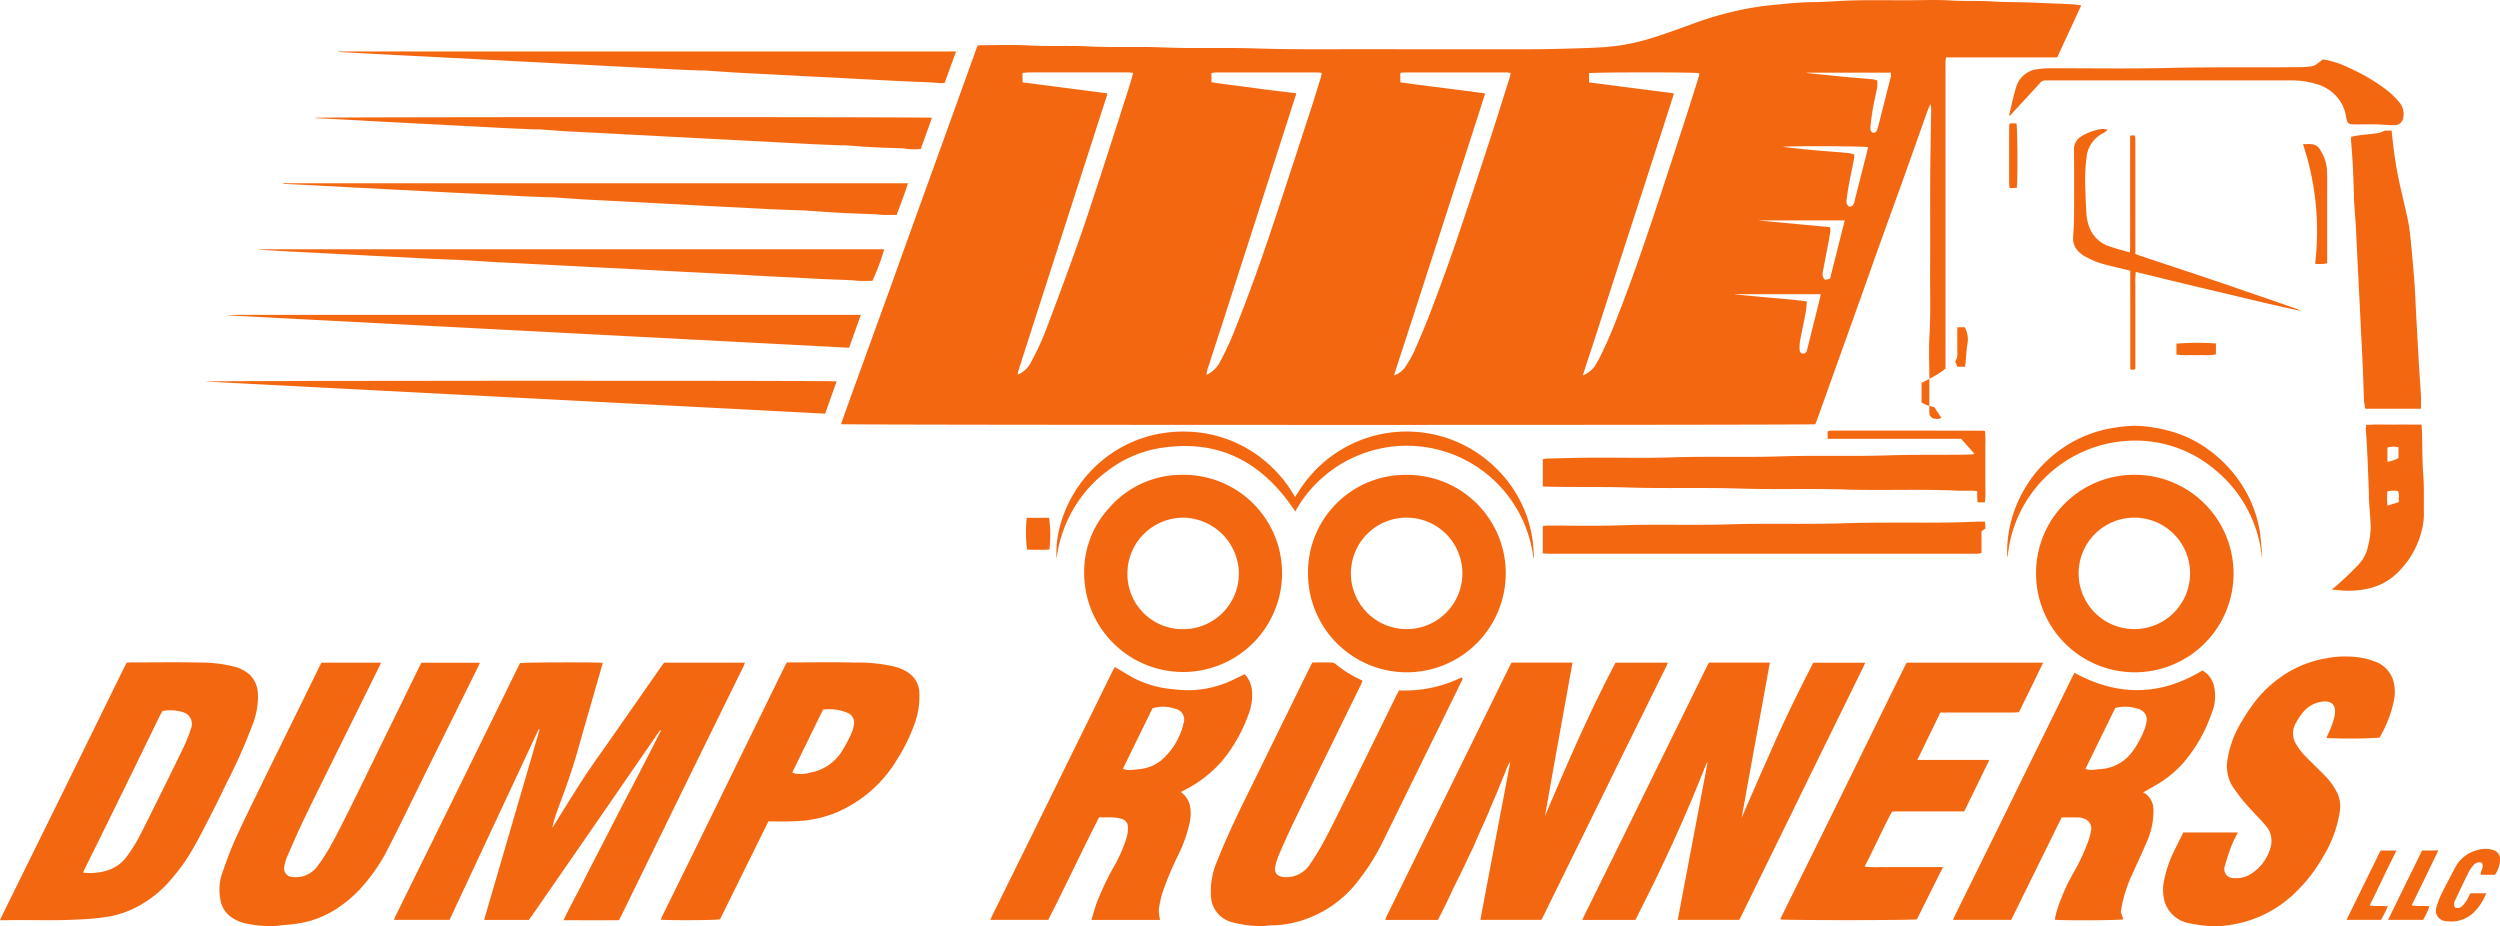
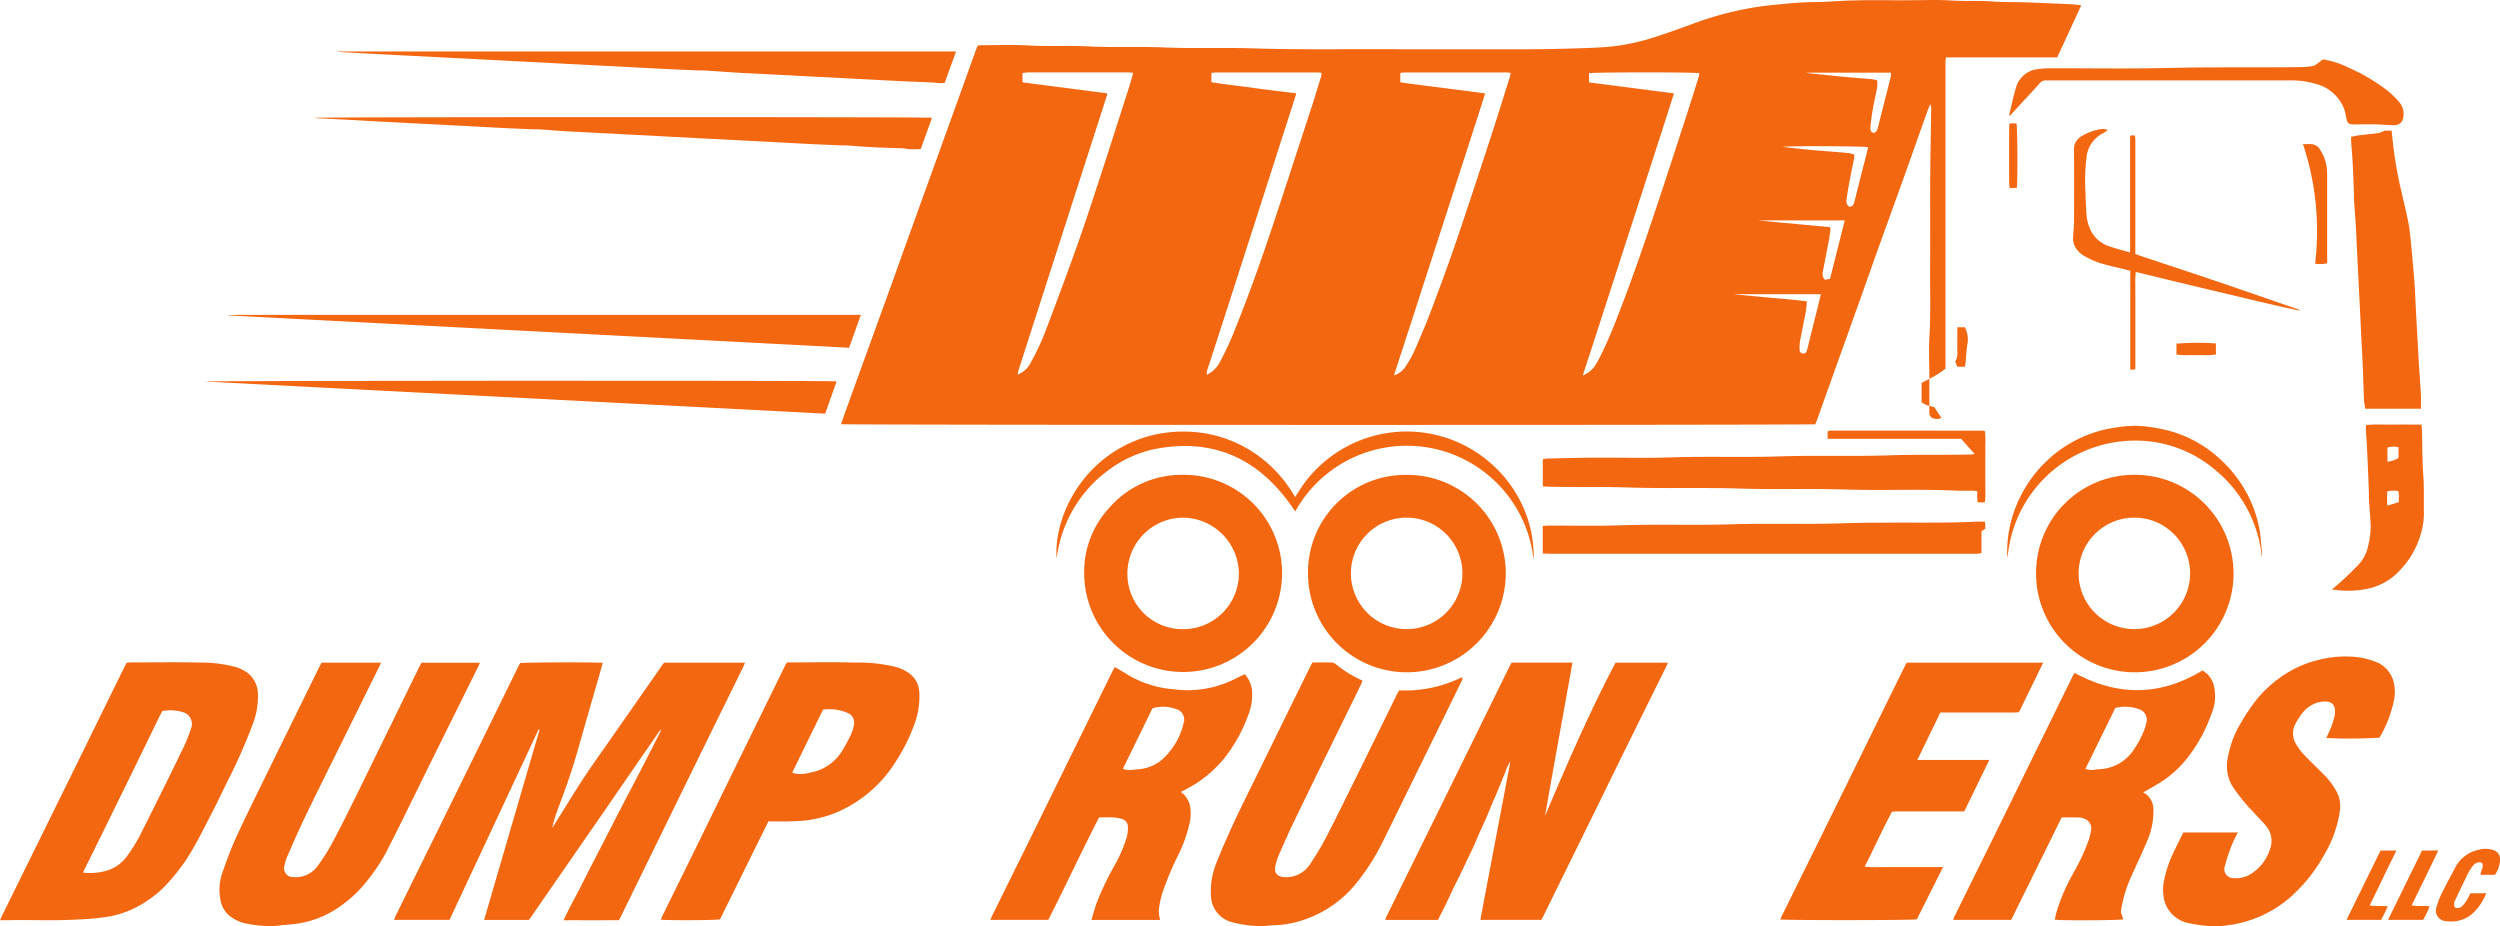
<svg xmlns="http://www.w3.org/2000/svg" id="Group_197" data-name="Group 197" width="312.22" height="115.678" viewBox="0 0 312.22 115.678">
  <defs>
    <clipPath id="clip-path">
      <rect id="Rectangle_61" data-name="Rectangle 61" width="312.22" height="115.678" fill="none" />
    </clipPath>
  </defs>
  <g id="Group_196" data-name="Group 196" clip-path="url(#clip-path)">
    <path id="Path_163" data-name="Path 163" d="M276.917,47.314c0-1.787-.092-3.58.012-5.361.167-2.846.063-5.689.082-8.533.033-4.8-.032-9.6.048-14.4q.045-2.706.083-5.415a1.261,1.261,0,0,0-.121-.6c-.141.36-.293.715-.422,1.079-.948,2.659-1.884,5.323-2.836,7.981-1.092,3.048-2.2,6.091-3.293,9.139-.715,1.992-1.414,3.99-2.125,5.983q-1.8,5.043-3.61,10.084-.944,2.638-1.888,5.277c-.055.154-.126.3-.182.437-.615.115-121.161.105-121.673-.009.193-.548.381-1.094.577-1.638q1.311-3.632,2.627-7.261,1.507-4.157,3.016-8.311c.628-1.737,1.242-3.479,1.868-5.217q1.615-4.482,3.235-8.961,1.933-5.359,3.865-10.719.866-2.4,1.726-4.806c.042-.115.1-.224.173-.38.2-.013.4-.039.6-.039,1.913,0,3.831-.074,5.738.033,2.514.141,5.03-.007,7.539.121,3.1.158,6.193-.006,9.283.124,3.8.161,7.607,0,11.406.123,5.466.179,10.931.077,16.4.1s10.939.007,16.408.005c1.206,0,2.412.005,3.617-.017,1.6-.028,3.2-.074,4.792-.126.828-.027,1.657-.063,2.484-.125a25.177,25.177,0,0,0,4.9-.839c2.285-.637,4.495-1.485,6.722-2.287a41.136,41.136,0,0,1,7.78-1.943c.86-.13,1.73-.194,2.6-.284,1.341-.141,2.683-.25,4.034-.264.953-.01,1.906-.058,2.858-.118,3.2-.2,6.4-.093,9.6-.119,1.58-.013,3.165-.067,4.74.031,1.765.11,3.533.007,5.291.127,1.309.089,2.614.066,3.92.105,1.078.034,2.156.08,3.234.125.932.038,1.864.075,2.8.127.328.018.655.075,1.063.124l-3.007,6.5H279c-.028.212-.058.369-.067.529-.01.187,0,.374,0,.562V46.04a11.8,11.8,0,0,1-2.02,1.27ZM210.06,46.88a2.681,2.681,0,0,0,1.336-.954,14.41,14.41,0,0,0,1.181-2.043c.784-1.786,1.543-3.585,2.232-5.408,1.063-2.816,2.1-5.642,3.072-8.491,1.454-4.266,2.852-8.55,4.253-12.834.819-2.505,1.6-5.025,2.39-7.54a4.467,4.467,0,0,0,.094-.507c-.217-.024-.378-.057-.539-.057q-6.332,0-12.665,0a5,5,0,0,0-.57.066v1.164c1.774.268,3.538.469,5.3.7s3.516.437,5.293.7c-.386,1.214-.746,2.36-1.115,3.5q-1.368,4.237-2.741,8.473l-2.626,8.118q-1.37,4.236-2.742,8.473-.942,2.9-1.893,5.8c-.082.252-.156.506-.256.831m34.962-35.219c-.4,1.258-.77,2.424-1.145,3.588q-1.328,4.119-2.659,8.237-1.351,4.177-2.706,8.354-1.332,4.118-2.662,8.236-1.018,3.14-2.046,6.278c-.05.152-.095.3-.169.547a3.455,3.455,0,0,0,1.541-1.234c.193-.343.4-.679.581-1.03a56.736,56.736,0,0,0,2.272-5.257C239.593,35.4,241,31.357,242.359,27.3c1.4-4.169,2.753-8.357,4.116-12.54.565-1.736,1.108-3.48,1.656-5.222a1.979,1.979,0,0,0,.043-.4c-.6-.134-13.224-.126-13.76.006v1.147l10.608,1.37m-81.357-1.377,10.568,1.371a1.275,1.275,0,0,1-.019.232q-1.647,5.126-3.3,10.25-1.067,3.318-2.132,6.636-1.782,5.54-3.566,11.08-1.049,3.258-2.092,6.518a2.707,2.707,0,0,0-.061.413,3.1,3.1,0,0,0,1.641-1.529,31.235,31.235,0,0,0,2-4.353c1.324-3.491,2.625-6.992,3.876-10.51.964-2.714,1.852-5.454,2.746-8.192,1.25-3.827,2.475-7.66,3.7-11.493.163-.507.291-1.024.457-1.617-.3-.019-.521-.044-.74-.045-1.164,0-2.328,0-3.492,0q-4.4,0-8.793,0c-.258,0-.515.044-.8.07Zm34.144,1.362a.846.846,0,0,1,.009.159q-1.655,5.157-3.313,10.314-1.066,3.319-2.133,6.639-1.745,5.424-3.492,10.846c-.65,2.015-1.313,4.026-1.955,6.043a3.772,3.772,0,0,0-.276,1.164,3.53,3.53,0,0,0,1.64-1.551,37.479,37.479,0,0,0,2-4.353c1.692-4.2,3.2-8.465,4.631-12.758,1.621-4.866,3.2-9.745,4.794-14.621.425-1.3.82-2.613,1.224-3.923a4.428,4.428,0,0,0,.089-.5c-.22-.024-.381-.056-.542-.056q-6.331,0-12.663,0a4.963,4.963,0,0,0-.568.068v1.152c1.756.288,3.5.46,5.238.708,1.762.252,3.531.448,5.313.67m69.1,14.175c.431-.02.564-.279.653-.638.484-1.952.987-3.9,1.482-5.849.08-.317.152-.637.227-.954-.492-.128-9.573-.179-10.676-.043q1.779.222,3.564.389c1.113.1,2.228.181,3.343.273.474.039.949.074,1.421.133a4.678,4.678,0,0,1,.632.176c-.021.22-.022.4-.057.577-.2,1.037-.422,2.07-.615,3.108q-.187,1.007-.312,2.024a.8.8,0,0,0,.338.8m3.5-15.764a5.075,5.075,0,0,1-.007.858c-.165.9-.383,1.782-.539,2.679-.131.752-.23,1.512-.3,2.273-.039.453.107.665.344.714.253.051.455-.145.574-.609q.818-3.191,1.62-6.386a2.774,2.774,0,0,0,.027-.507H261.488c.551.107,1.105.148,1.66.2,1.11.111,2.219.238,3.331.341s2.227.18,3.34.279a3.882,3.882,0,0,1,.593.156m-4.061,17.47H255.615v.016l8.882.827a1.006,1.006,0,0,1,.071.29c-.058.451-.114.9-.2,1.349-.247,1.322-.51,2.641-.76,3.962a1.03,1.03,0,0,0,.282.98l.62-.127c.611-2.425,1.211-4.809,1.839-7.3m-13.738,9.222v.024c1.482.139,2.963.285,4.444.415,1.5.133,3,.25,4.548.455a10.866,10.866,0,0,1-.091,1.168c-.236,1.263-.511,2.519-.744,3.781a5.11,5.11,0,0,0-.054,1.114.453.453,0,0,0,.423.464.429.429,0,0,0,.465-.333,3.716,3.716,0,0,0,.1-.36q.745-2.988,1.488-5.976c.059-.236.107-.475.17-.753Z" transform="translate(-35.962 0)" fill="#f36711" />
    <path id="Path_164" data-name="Path 164" d="M99.333,119.493c-.107.137-.221.27-.32.413q-2.829,4.1-5.656,8.206-2.334,3.384-4.674,6.763-2.745,3.969-5.493,7.937c-.094.136-.2.261-.31.4H77.308q3.479-11.925,6.932-23.767l-.118-.044q-5.56,11.89-11.13,23.8h-6.93c.066-.172.11-.322.178-.46q2.341-4.75,4.685-9.5,1.887-3.828,3.771-7.658,1.692-3.438,3.381-6.878,1.7-3.468,3.4-6.936c.109-.221.23-.437.331-.629.513-.107,9.479-.135,10.32-.033-.167.6-.329,1.186-.5,1.774-.857,2.992-1.73,5.979-2.571,8.976-.708,2.521-1.577,4.985-2.507,7.431a19.2,19.2,0,0,0-.726,2.379,1.651,1.651,0,0,0,.139-.168c1.28-2.04,2.531-4.1,3.847-6.114,1-1.529,2.075-3.006,3.12-4.5q1.388-1.993,2.78-3.984,1.924-2.758,3.847-5.516c.07-.1.153-.194.238-.3h10.09c-.074.189-.122.34-.191.48q-1.936,3.943-3.877,7.883-1.484,3.02-2.963,6.041-1.315,2.686-2.627,5.374-1.493,3.049-2.987,6.1-1.383,2.826-2.766,5.653c-.091.186-.19.368-.323.624-2.256.019-4.533.005-6.92.009.778-1.678,1.645-3.2,2.433-4.769.8-1.6,1.626-3.181,2.442-4.769q1.21-2.355,2.423-4.71c.822-1.585,1.658-3.163,2.477-4.75.806-1.561,1.6-3.131,2.4-4.7l-.077-.052" transform="translate(-16.85 -28.322)" fill="#f36711" />
-     <path id="Path_165" data-name="Path 165" d="M281.087,111.081h7.61c-.568,3.249-1.181,6.456-1.766,9.667s-1.16,6.4-1.757,9.7c1.453-3.318,2.844-6.557,4.288-9.771,1.454-3.238,3.024-6.42,4.657-9.581H300.6c-.075.18-.123.314-.185.442q-1.854,3.776-3.711,7.549-1.58,3.216-3.156,6.433c-.822,1.678-1.637,3.361-2.459,5.04q-1.574,3.218-3.156,6.433-1.385,2.826-2.765,5.653c-.091.186-.194.364-.3.569h-7.677c1.246-6.57,2.483-13.1,3.721-19.625l-.082-.029c-.67,1.646-1.322,3.3-2.015,4.936q-1.056,2.493-2.179,4.958t-2.306,4.905c-.787,1.623-1.611,3.23-2.425,4.857H265.28c.065-.159.109-.287.168-.407q2.471-5,4.943-10c1.075-2.18,2.139-4.365,3.211-6.546q1.883-3.83,3.77-7.659,1.692-3.438,3.381-6.878c.1-.2.209-.4.335-.647" transform="translate(-67.662 -28.332)" fill="#f36711" />
    <path id="Path_166" data-name="Path 166" d="M248.011,111.088h7.608c-1.143,6.412-2.326,12.773-3.43,19.156,2.742-6.469,5.517-12.916,8.811-19.149h6.536c-.07.164-.117.292-.177.413q-2.471,5-4.942,10c-1.075,2.179-2.139,4.364-3.21,6.544q-1.883,3.829-3.77,7.657-1.691,3.438-3.38,6.877c-.1.2-.209.4-.326.629h-7.616c1.232-6.568,2.488-13.109,3.744-19.771a4.686,4.686,0,0,0-.624,1.313c-.2.454-.379.921-.568,1.382-.181.442-.359.885-.545,1.325s-.383.875-.568,1.315-.355.886-.544,1.325c-.2.457-.408.909-.612,1.363-.2.436-.392.872-.583,1.309s-.369.881-.567,1.315-.417.86-.622,1.29c-.215.45-.422.9-.636,1.353q-.308.646-.626,1.289c-.211.429-.432.852-.64,1.283s-.4.866-.607,1.3c-.215.45-.434.9-.656,1.344-.212.425-.428.847-.645,1.275h-6.582c.063-.174.1-.322.17-.457q2.2-4.473,4.4-8.942,2.025-4.106,4.049-8.214,1.706-3.465,3.407-6.934,1.69-3.438,3.378-6.878c.11-.222.228-.44.367-.707" transform="translate(-59.234 -28.334)" fill="#f36711" />
    <path id="Path_167" data-name="Path 167" d="M0,143.237c.107-.238.161-.371.224-.5q2.272-4.61,4.546-9.219,1.955-3.967,3.909-7.935,1.692-3.437,3.379-6.877,1.7-3.467,3.405-6.934c.109-.222.229-.439.36-.689.214-.013.417-.036.621-.036,2.827,0,5.656-.046,8.481.016a16.943,16.943,0,0,1,4.19.478,4.775,4.775,0,0,1,2,.974,3.487,3.487,0,0,1,1.1,2.5,9.609,9.609,0,0,1-.732,3.951,67.663,67.663,0,0,1-3.134,7.051c-.559,1.114-1.067,2.253-1.644,3.357-1.126,2.151-2.163,4.354-3.5,6.388a25.554,25.554,0,0,1-1.9,2.455,13.743,13.743,0,0,1-2.969,2.628,12.536,12.536,0,0,1-4.5,1.9,30.34,30.34,0,0,1-4.078.407c-2.991.171-5.982.028-8.971.089-.226,0-.453,0-.781,0M10.374,137.3a7.515,7.515,0,0,0,2.57-.148,4.84,4.84,0,0,0,3.019-2.049,20.361,20.361,0,0,0,1.562-2.537q2.744-5.448,5.41-10.935a19.445,19.445,0,0,0,.913-2.309,1.522,1.522,0,0,0-.98-2.053,5.332,5.332,0,0,0-2.582-.152c-.123.224-.24.419-.34.621-.493,1.006-.98,2.014-1.471,3.021q-1.324,2.713-2.649,5.425-1.574,3.214-3.154,6.425c-.688,1.4-1.382,2.789-2.072,4.184-.072.145-.132.294-.226.507" transform="translate(0 -28.319)" fill="#f36711" />
    <path id="Path_168" data-name="Path 168" d="M49.545,111.094h7.427c-.087.191-.149.339-.22.481q-2.763,5.586-5.528,11.172c-1.288,2.607-2.589,5.209-3.846,7.831-.754,1.572-1.447,3.173-2.143,4.771a5.722,5.722,0,0,0-.345,1.193,1.078,1.078,0,0,0,.977,1.321A3.376,3.376,0,0,0,49.04,136.5a23.347,23.347,0,0,0,1.859-2.943c.837-1.53,1.608-3.1,2.385-4.659,1-2.008,1.978-4.027,2.964-6.042q1.384-2.826,2.767-5.653,1.341-2.743,2.68-5.486c.1-.2.214-.4.33-.616h7.291c-.069.16-.115.288-.175.41q-2.847,5.754-5.7,11.506c-1.279,2.589-2.545,5.184-3.826,7.772-.682,1.377-1.369,2.751-2.078,4.114a22.477,22.477,0,0,1-2.721,3.936,15.059,15.059,0,0,1-2.785,2.566,12.356,12.356,0,0,1-5.1,2.214c-.793.143-1.6.194-2.408.274a9.841,9.841,0,0,1-1.548.1,15.016,15.016,0,0,1-3.14-.384,5.1,5.1,0,0,1-1.672-.81,3.252,3.252,0,0,1-1.224-1.96,6.479,6.479,0,0,1,.273-3.677c.5-1.43,1.023-2.856,1.653-4.231,1.143-2.491,2.367-4.946,3.568-7.41,1.183-2.427,2.382-4.847,3.573-7.271q1.593-3.244,3.183-6.49c.109-.221.23-.437.352-.664" transform="translate(-9.383 -28.336)" fill="#f36711" />
    <path id="Path_169" data-name="Path 169" d="M187.234,143.409h-8.581c.233-.76.42-1.479.673-2.173a36.3,36.3,0,0,1,2.23-4.662,17.321,17.321,0,0,0,1.537-3.6,4.632,4.632,0,0,0,.115-1.169,1.01,1.01,0,0,0-.78-1.009,4.457,4.457,0,0,0-1.1-.185c-.557-.03-1.118-.007-1.722-.007-2.179,4.24-4.17,8.556-6.345,12.8h-7.24c.105-.232.184-.421.274-.6q2.371-4.806,4.745-9.611,1.666-3.382,3.324-6.768,1.787-3.635,3.576-7.268,1.636-3.328,3.267-6.657c.1-.2.213-.4.355-.664.2.112.379.2.549.3.644.375,1.269.791,1.934,1.125a13.11,13.11,0,0,0,4.89,1.342,13.013,13.013,0,0,0,7.679-1.31c.387-.193.778-.375,1.184-.571a3.55,3.55,0,0,1,.917,2.169,6.8,6.8,0,0,1-.453,2.871,19.3,19.3,0,0,1-3.073,5.528,15.078,15.078,0,0,1-4.714,3.8c-.2.1-.393.211-.655.351a2.807,2.807,0,0,1,1.15,1.768,5.264,5.264,0,0,1-.069,2.153,17.359,17.359,0,0,1-1.342,3.807,40.377,40.377,0,0,0-2.029,4.818,12.65,12.65,0,0,0-.466,2.183,4.887,4.887,0,0,0,.167,1.237m-4.664-18.856a3.463,3.463,0,0,0,.707.144c.434-.009.866-.059,1.3-.107a5.139,5.139,0,0,0,2.8-1.111,8.757,8.757,0,0,0,2.785-4.619,1.376,1.376,0,0,0-1.063-1.818,4.486,4.486,0,0,0-2.82-.055l-3.7,7.566" transform="translate(-42.346 -28.524)" fill="#f36711" />
    <path id="Path_170" data-name="Path 170" d="M342.6,112.706c5.4,2.938,10.694,2.9,15.969-.3a2.96,2.96,0,0,1,1.471,2.091,5.57,5.57,0,0,1-.357,3.35,18.849,18.849,0,0,1-3.2,5.734,13.157,13.157,0,0,1-3.107,2.763c-.684.43-1.392.819-2.221,1.3a2.108,2.108,0,0,1,.313.155,2.437,2.437,0,0,1,.979,1.922,9.407,9.407,0,0,1-.913,4.283c-.54,1.281-1.143,2.536-1.707,3.806a16.5,16.5,0,0,0-1.448,4.75l.311.927c-.428.121-7.506.164-8.555.045a7.447,7.447,0,0,1,.294-1.24,23.827,23.827,0,0,1,2-4.555,25.738,25.738,0,0,0,1.92-4.112,9.044,9.044,0,0,0,.294-1.143,1.3,1.3,0,0,0-.944-1.6,1.638,1.638,0,0,0-.482-.118c-.724-.013-1.449-.006-2.229-.006l-6.3,12.791H327.42c.069-.164.115-.292.174-.413q2.344-4.748,4.691-9.5,1.57-3.185,3.129-6.375,1.812-3.691,3.627-7.379,1.647-3.356,3.293-6.711c.073-.147.159-.289.263-.477m1.356,12.017a3.887,3.887,0,0,0,.705.121c.35-.006.7-.074,1.05-.1a5.363,5.363,0,0,0,4.133-2.218,11.813,11.813,0,0,0,1.523-2.845,5.249,5.249,0,0,0,.25-1.024,1.359,1.359,0,0,0-.93-1.393,5.01,5.01,0,0,0-3-.168l-3.734,7.626" transform="translate(-83.512 -28.67)" fill="#f36711" />
    <path id="Path_171" data-name="Path 171" d="M215.664,111.057c.832,0,1.621-.011,2.409.009a.86.86,0,0,1,.51.194,14.239,14.239,0,0,0,3.159,1.976,1.564,1.564,0,0,1,.18.129c-.04.107-.073.222-.125.328q-1.546,3.162-3.1,6.323c-1.771,3.619-3.55,7.233-5.3,10.86-.669,1.383-1.289,2.788-1.906,4.195a8.154,8.154,0,0,0-.434,1.361c-.208.86.183,1.361,1.073,1.432a3.524,3.524,0,0,0,3.316-1.721,32.018,32.018,0,0,0,1.887-3.149c.967-1.838,1.874-3.708,2.8-5.569q2.074-4.188,4.133-8.384c.633-1.286,1.26-2.575,1.891-3.861.1-.2.214-.4.341-.635a16.134,16.134,0,0,0,7.823-1.629c.2.253.019.4-.054.55q-1.638,3.361-3.29,6.714-3.2,6.517-6.4,13.033a27.335,27.335,0,0,1-3.188,5.118,14.249,14.249,0,0,1-7.491,5.082,12.739,12.739,0,0,1-3.192.475c-.5,0-.994.124-1.485.093a14.4,14.4,0,0,1-3.5-.462,3.516,3.516,0,0,1-2.727-3.443,9.482,9.482,0,0,1,.749-4.133c.689-1.735,1.449-3.445,2.236-5.138.875-1.883,1.815-3.736,2.729-5.6q1.576-3.218,3.154-6.434,1.731-3.524,3.465-7.046c.1-.2.209-.4.344-.666" transform="translate(-51.769 -28.325)" fill="#f36711" />
    <path id="Path_172" data-name="Path 172" d="M365.163,132.027h6.811c-.292.611-.6,1.152-.813,1.726a22.738,22.738,0,0,0-.811,2.476,1.117,1.117,0,0,0,1.108,1.5,3.4,3.4,0,0,0,2.035-.454,5.615,5.615,0,0,0,2.513-3.211,2.894,2.894,0,0,0-.533-2.869c-.527-.639-1.129-1.215-1.678-1.837a21.375,21.375,0,0,1-2.559-3.2,4.847,4.847,0,0,1-.554-3.243,12.719,12.719,0,0,1,1.781-4.749,22.878,22.878,0,0,1,1.849-2.726,14.954,14.954,0,0,1,2.79-2.647,13.776,13.776,0,0,1,5.78-2.491,12.016,12.016,0,0,1,2.844-.243,9.567,9.567,0,0,1,3.749.779,3.677,3.677,0,0,1,2.037,2.8,5.19,5.19,0,0,1-.048,1.912,15.026,15.026,0,0,1-1.8,4.642,62.081,62.081,0,0,1-6.637.044c.085-.2.16-.376.241-.555a9.828,9.828,0,0,0,.777-2.16c.317-1.629-.545-2.02-1.8-1.789a3.722,3.722,0,0,0-2.223,1.4,10.212,10.212,0,0,0-.789,1.192,2.581,2.581,0,0,0,.081,2.78,6.98,6.98,0,0,0,.977,1.283c.818.857,1.684,1.667,2.514,2.512a8.2,8.2,0,0,1,1.669,2.385,3.9,3.9,0,0,1,.226,2.139,14.89,14.89,0,0,1-2.013,5.521,19.472,19.472,0,0,1-3.384,4.444,14.689,14.689,0,0,1-8.3,4.19,10.72,10.72,0,0,1-3.222.082,19.2,19.2,0,0,1-1.962-.307,3.918,3.918,0,0,1-3.011-2.768,5.7,5.7,0,0,1,.01-2.831,14.422,14.422,0,0,1,1.063-3.118c.411-.86.84-1.711,1.279-2.6" transform="translate(-92.493 -28.066)" fill="#f36711" />
    <path id="Path_173" data-name="Path 173" d="M314.263,111.1H331.3l-3.024,6.182c-.257.015-.5.042-.743.042q-4.148,0-8.3,0h-.775l-2.875,5.919h8.994l-3.134,6.429h-.76q-3.742,0-7.484,0c-.246,0-.492.021-.776.034-1.217,2.239-2.221,4.562-3.42,6.856a11.415,11.415,0,0,0,1.956.062c.644.015,1.289,0,1.933,0h5.9l-3.267,6.527c-.591.13-16.526.13-17.041.013a.369.369,0,0,1,.016-.12q2.345-4.748,4.695-9.494,1.931-3.91,3.851-7.826,1.732-3.522,3.46-7.045,1.7-3.467,3.409-6.932c.109-.221.23-.435.346-.654" transform="translate(-76.132 -28.338)" fill="#f36711" />
    <path id="Path_174" data-name="Path 174" d="M124.219,130.9l-6.044,12.233c-.544.12-6.629.144-7.393.037.074-.175.133-.344.212-.5q1.952-3.969,3.906-7.936,1.441-2.934,2.876-5.873,1.355-2.77,2.709-5.54,1.479-3.02,2.961-6.041,1.4-2.853,2.793-5.707c.081-.165.181-.321.3-.527h.673c2.619,0,5.241-.055,7.858.021a19.8,19.8,0,0,1,4.813.484,4.9,4.9,0,0,1,2.3,1.173,3.139,3.139,0,0,1,.888,2.07,10,10,0,0,1-.679,4.143,22.094,22.094,0,0,1-2.1,4.23,16.263,16.263,0,0,1-7.848,6.734,15.8,15.8,0,0,1-3.617.89,33.936,33.936,0,0,1-3.731.111c-.268.008-.536,0-.878,0m2.98-6.1c.17.059.264.1.362.125a4.425,4.425,0,0,0,1.9-.121,5.887,5.887,0,0,0,4.075-2.894,18.18,18.18,0,0,0,1.042-1.978,4.026,4.026,0,0,0,.316-1.069,1.3,1.3,0,0,0-.679-1.47,5.845,5.845,0,0,0-3.17-.454l-3.85,7.86" transform="translate(-28.256 -28.318)" fill="#f36711" />
    <path id="Path_175" data-name="Path 175" d="M206.475,91.934a12.357,12.357,0,0,1-24.713.08,11.732,11.732,0,0,1,3.061-8.211,11.983,11.983,0,0,1,9.171-4.2,12.28,12.28,0,0,1,12.481,12.332m-5.394.019a7.058,7.058,0,0,0-6.826-7,6.98,6.98,0,0,0-7.095,6.982,6.883,6.883,0,0,0,6.952,6.942,6.955,6.955,0,0,0,6.969-6.92" transform="translate(-46.359 -20.303)" fill="#f36711" />
    <path id="Path_176" data-name="Path 176" d="M243.983,91.889a12.372,12.372,0,0,1-12.426,12.379A12.347,12.347,0,0,1,219.285,91.9,12.165,12.165,0,0,1,231.6,79.613a12.3,12.3,0,0,1,12.385,12.276m-19.342.048a6.962,6.962,0,1,0,6.9-6.984,6.952,6.952,0,0,0-6.9,6.984" transform="translate(-55.931 -20.306)" fill="#f36711" />
    <path id="Path_177" data-name="Path 177" d="M341.343,91.9a12.247,12.247,0,0,1,12.3-12.3,12.332,12.332,0,1,1-12.3,12.3m19.236-.016a6.961,6.961,0,1,0-13.922.054,6.961,6.961,0,1,0,13.922-.054" transform="translate(-87.063 -20.303)" fill="#f36711" />
    <path id="Path_178" data-name="Path 178" d="M258.65,79.166v-3.4a2.822,2.822,0,0,1,.443-.082c1.867-.042,3.734-.1,5.6-.112,3.368-.022,6.739.072,10.1-.04,4.529-.15,9.06.023,13.586-.124,4.488-.145,8.977.024,13.461-.128,3.387-.114,6.771-.031,10.155-.1.156,0,.313-.035.586-.067l-1.692-1.9c-5.544,0-11.085,0-16.67,0v-.88a.87.87,0,0,1,.082-.083.12.12,0,0,1,.057-.023,4.228,4.228,0,0,1,.432-.038q9.418,0,18.835.011a1.414,1.414,0,0,1,.25.063,13.725,13.725,0,0,1,.039,1.764c.01.582,0,1.164,0,1.745v1.808c0,.582.009,1.164,0,1.745a11.214,11.214,0,0,1-.056,1.827h-.917c-.013-.255-.029-.478-.035-.7s0-.445,0-.7c-.235-.025-.395-.054-.555-.055-.644-.006-1.29.023-1.933-.007-4.652-.218-9.309,0-13.959-.142-4.426-.138-8.852.019-13.273-.121-4.634-.147-9.269.017-13.9-.133-3.325-.107-6.647-.025-9.97-.1-.2,0-.406-.021-.671-.035" transform="translate(-65.971 -18.413)" fill="#f36711" />
    <path id="Path_179" data-name="Path 179" d="M402.877,56.623h-6.956c-.056-.381-.141-.741-.157-1.1-.061-1.368-.09-2.736-.15-4.1-.072-1.656-.164-3.311-.246-4.967-.044-.89-.083-1.78-.127-2.671-.039-.807-.083-1.614-.123-2.42q-.126-2.545-.252-5.091c-.04-.828-.073-1.657-.124-2.484-.067-1.074-.153-2.147-.224-3.221-.017-.269,0-.54-.01-.81-.045-1.2-.08-2.4-.145-3.6-.057-1.054-.149-2.106-.22-3.16a2.154,2.154,0,0,1,.039-.35c.344-.06.685-.135,1.029-.178.8-.1,1.607-.169,2.406-.284a3.424,3.424,0,0,0,.732-.3h.863c.059.547.119,1.056.168,1.566a50.4,50.4,0,0,0,1.09,6.183c.281,1.254.6,2.5.84,3.765.161.831.239,1.681.323,2.525.136,1.36.25,2.721.366,4.082q.082.96.133,1.921c.054.973.092,1.947.145,2.919.081,1.51.169,3.02.253,4.53.041.723.075,1.448.121,2.172.072,1.115.162,2.23.221,3.346.029.554.005,1.111.005,1.742" transform="translate(-100.53 -5.579)" fill="#f36711" />
    <path id="Path_180" data-name="Path 180" d="M258.644,91.429V87.986c.269-.016.51-.041.751-.042,2.952-.007,5.907.068,8.856-.034,4.633-.161,9.268.018,13.9-.127,4.592-.144,9.185.023,13.773-.124,4.634-.148,9.266-.043,13.9-.108,1.1-.016,2.2-.072,3.295-.107.226-.007.454,0,.755,0,.019.32.037.6.054.882l-.492.315v2.724a4.628,4.628,0,0,1-.467.092c-.165.014-.332,0-.5,0H259.574c-.286,0-.573-.019-.93-.032" transform="translate(-65.97 -22.303)" fill="#f36711" />
    <path id="Path_181" data-name="Path 181" d="M113.239,63.9,111.8,67.943,34.309,63.927c.437-.114,78.152-.139,78.93-.022" transform="translate(-8.751 -16.28)" fill="#f36711" />
    <path id="Path_182" data-name="Path 182" d="M117.266,52.788,115.8,56.894,38.262,52.855l0-.034c.357-.013.714-.036,1.071-.036q38.214,0,76.428,0h1.509" transform="translate(-9.758 -13.463)" fill="#f36711" />
-     <path id="Path_183" data-name="Path 183" d="M43.538,41.786h78a28.692,28.692,0,0,1-1.481,3.95c-.533,0-1.091.011-1.647,0-.33-.009-.658-.071-.988-.085-1.223-.054-2.446-.093-3.669-.146-.767-.033-1.532-.082-2.3-.121l-4.905-.25L104.195,45l-4.844-.249q-2.453-.126-4.906-.251-2.36-.122-4.72-.248l-4.906-.25-4.781-.248-4.844-.251c-.849-.044-1.7-.08-2.546-.13-1.283-.075-2.564-.167-3.846-.234-1.1-.058-2.2-.087-3.3-.136-.787-.035-1.574-.082-2.361-.123l-4.906-.25-4.781-.248-4.844-.251c-.787-.04-1.573-.077-2.359-.124-.907-.053-1.812-.115-2.718-.173,0-.017,0-.035,0-.053" transform="translate(-11.105 -10.658)" fill="#f36711" />
-     <path id="Path_184" data-name="Path 184" d="M47.459,30.729h78.047c-.443,1.356-.936,2.64-1.418,3.951-.592,0-1.149.01-1.705,0-.309-.007-.617-.068-.926-.081-1.244-.054-2.488-.094-3.732-.147q-1.087-.047-2.172-.12c-1.033-.069-2.065-.15-3.1-.221-.227-.016-.457,0-.685-.013-1.2-.045-2.405-.089-3.608-.142-.766-.033-1.532-.082-2.3-.121q-2.484-.127-4.967-.253c-.745-.038-1.49-.082-2.236-.121L93.756,33.2c-.745-.039-1.49-.082-2.235-.121q-2.484-.127-4.968-.253c-.745-.038-1.491-.074-2.235-.123-1.033-.069-2.064-.154-3.1-.223-.311-.021-.624,0-.936-.014-1.1-.043-2.2-.085-3.295-.139-1.573-.077-3.146-.165-4.719-.247q-2.453-.127-4.906-.251l-2.36-.124-4.842-.25-4.783-.25c-1.552-.082-3.1-.167-4.657-.247-1.015-.052-2.03-.1-3.045-.147-.074,0-.148-.013-.223-.02,0-.022,0-.044,0-.066" transform="translate(-12.104 -7.838)" fill="#f36711" />
    <path id="Path_185" data-name="Path 185" d="M129.853,19.716l-1.4,3.892a7.838,7.838,0,0,1-1.808-.015c-.123-.014-.244-.053-.367-.057-1.306-.051-2.613-.083-3.918-.148-1.054-.053-2.107-.147-3.161-.217-.269-.017-.54-.006-.811-.016-1.119-.045-2.239-.086-3.357-.14-1.573-.077-3.146-.165-4.718-.247l-4.78-.25-4.843-.25-4.72-.249-4.781-.25-4.78-.25c-.787-.041-1.573-.074-2.359-.124-1.033-.068-2.065-.153-3.1-.223-.269-.019-.54,0-.81-.013q-1.647-.065-3.295-.139c-.787-.036-1.573-.081-2.36-.123l-4.78-.25-4.78-.249q-2.423-.125-4.844-.252c-.683-.037-1.365-.084-2.048-.121q-2.608-.136-5.217-.268c-.017,0-.034-.023-.05-.036.425-.11,76.41-.125,77.087-.005" transform="translate(-13.458 -5.008)" fill="#f36711" />
    <path id="Path_186" data-name="Path 186" d="M56.692,8.623h77.172l-1.43,3.931a4.435,4.435,0,0,1-.492.031c-.413-.025-.825-.074-1.237-.093-1.119-.053-2.238-.092-3.357-.142-.807-.037-1.614-.081-2.42-.123q-2.391-.124-4.781-.25l-4.9-.25c-.766-.039-1.531-.084-2.3-.123q-2.483-.129-4.967-.253c-.724-.037-1.448-.074-2.172-.122-1.074-.07-2.148-.151-3.222-.221-.269-.018-.54,0-.81-.015-1.12-.044-2.239-.086-3.357-.139-1.614-.078-3.229-.165-4.843-.248l-4.843-.25-4.781-.25-4.842-.25-4.78-.25-4.843-.249-4.841-.25q-2.39-.124-4.78-.25c-1.056-.057-2.11-.118-3.165-.178,0-.019,0-.038-.006-.057" transform="translate(-14.46 -2.199)" fill="#f36711" />
    <path id="Path_187" data-name="Path 187" d="M390.909,91.8a37.242,37.242,0,0,0,3.156-2.94,4.773,4.773,0,0,0,1.4-2.58,10.576,10.576,0,0,0,.316-2.4c-.051-1.1-.149-2.189-.217-3.284-.021-.331,0-.665-.016-1q-.065-1.771-.139-3.544-.054-1.273-.124-2.545c-.031-.558-.081-1.115-.112-1.673-.01-.182.015-.365.026-.6,1.168-.113,2.306-.037,3.44-.051s2.282,0,3.49,0c.023.4.053.743.062,1.087.045,1.7.016,3.407.148,5.1.123,1.579.061,3.154.081,4.73a8.645,8.645,0,0,1-.307,2.46,11,11,0,0,1-2.791,4.924,7.517,7.517,0,0,1-4.149,2.239,11.606,11.606,0,0,1-3.716.107,5.253,5.253,0,0,0-.553-.028m6.963-15.984a3.451,3.451,0,0,0,1.38-.471V74a3.015,3.015,0,0,0-1.38.042Zm1.431,5.046c-.051-.5.1-.951-.107-1.389a4.141,4.141,0,0,0-1.328.03,8.757,8.757,0,0,0,.007,1.8l1.427-.445" transform="translate(-99.705 -18.154)" fill="#f36711" />
    <path id="Path_188" data-name="Path 188" d="M376.011,9.956a11.086,11.086,0,0,1,3.288,1.07,23.078,23.078,0,0,1,4.71,2.78,10.315,10.315,0,0,1,1.474,1.422,2.261,2.261,0,0,1,.559,2.02,1.057,1.057,0,0,1-1.024.917c-.516.022-1.034-.029-1.552-.051-.227-.01-.455-.041-.682-.042-.936-.005-1.872,0-2.807,0-.811,0-.9-.093-1.063-.9a6.285,6.285,0,0,0-.315-1.195,5.187,5.187,0,0,0-3.544-2.983,10.547,10.547,0,0,0-3.012-.412H341.908c-.145,0-.291.01-.436,0a.926.926,0,0,0-.821.351c-.465.53-.948,1.045-1.426,1.564q-1.155,1.255-2.315,2.509c-.036-.034-.087-.065-.083-.082.279-1.148.511-2.31.857-3.438a3.16,3.16,0,0,1,2.794-2.319,10.866,10.866,0,0,1,1.424-.1c4.97-.012,9.942.076,14.909-.043,5.508-.133,11.015-.028,16.523-.105a9.873,9.873,0,0,0,1.42-.13,1.442,1.442,0,0,0,.531-.288c.255-.174.494-.367.725-.54" transform="translate(-85.911 -2.539)" fill="#f36711" />
    <path id="Path_189" data-name="Path 189" d="M206.931,82.328c-4.218-6.4-9.948-9.281-17.579-7.787a14.707,14.707,0,0,0-5.889,2.738,15.671,15.671,0,0,0-4.269,4.808,16.189,16.189,0,0,0-2.066,6.12c-.315-4.669,2.449-10.855,8.258-13.977a15.575,15.575,0,0,1,4.684-1.629,16.75,16.75,0,0,1,4.9-.129,15.807,15.807,0,0,1,4.765,1.372,16.051,16.051,0,0,1,4.06,2.743,16.515,16.515,0,0,1,3.118,3.941l.461-.718a16.045,16.045,0,0,1,2.92-3.452,15.9,15.9,0,0,1,17.493-2.42A16,16,0,0,1,231.67,76.6a15.533,15.533,0,0,1,3.192,4.1,15.256,15.256,0,0,1,1.724,5.3c.077.6.1,1.2.145,1.8a1.4,1.4,0,0,1-.051.413,15.924,15.924,0,0,0-29.749-5.882" transform="translate(-45.172 -18.453)" fill="#f36711" />
    <path id="Path_190" data-name="Path 190" d="M354.687,39.316c-1.03-.25-1.959-.461-2.881-.7a10.354,10.354,0,0,1-2.721-1.056,3.317,3.317,0,0,1-1.051-.854,2.3,2.3,0,0,1-.486-1.508c.036-.745.114-1.489.118-2.233.014-2.91.024-5.819-.006-8.728a1.837,1.837,0,0,1,.932-1.7,6.717,6.717,0,0,1,2.254-.872,1.858,1.858,0,0,1,1.03.068,3.66,3.66,0,0,1-.557.407,3.759,3.759,0,0,0-2.1,3.109,22.678,22.678,0,0,0-.126,4.165c.007.89.066,1.78.116,2.67a5.515,5.515,0,0,0,.576,2.275,3.965,3.965,0,0,0,2.28,1.914c.819.289,1.667.5,2.578.77.06-.834.02-1.633.027-2.429s0-1.621,0-2.431V22.455l.534-.049a.842.842,0,0,1,.1.216c.013.228.02.457.02.685q0,6.547,0,13.094v.828c.26.1.469.182.682.253,3.033,1.012,6.071,2.011,9.1,3.034,2.636.89,5.264,1.806,7.894,2.712q1.266.436,2.528.881a.891.891,0,0,1,.358.212c-3.428-.713-6.819-1.57-10.224-2.367s-6.812-1.64-10.287-2.481a13.1,13.1,0,0,0-.05,1.788c-.01.561,0,1.123,0,1.684v8.633c-.115.059-.168.108-.222.11a3.738,3.738,0,0,1-.416-.032Z" transform="translate(-88.644 -5.513)" fill="#f36711" />
    <path id="Path_191" data-name="Path 191" d="M368.312,87.856a16.119,16.119,0,0,0-5.8-10.933,15.377,15.377,0,0,0-11.336-3.633,15.961,15.961,0,0,0-14.626,14.552,2.464,2.464,0,0,1-.056-.357,15.536,15.536,0,0,1,2.356-8.518,14.863,14.863,0,0,1,2.443-3.054,15.635,15.635,0,0,1,8.67-4.3,18.187,18.187,0,0,1,2.161-.221,12.7,12.7,0,0,1,2.107.125,20.609,20.609,0,0,1,2.5.5,14.906,14.906,0,0,1,5.462,2.766,16.405,16.405,0,0,1,3.722,4.149A15.406,15.406,0,0,1,368,84.29c.118.628.155,1.272.224,1.91.042.39.082.781.108,1.173a3.765,3.765,0,0,1-.025.483" transform="translate(-85.824 -18.208)" fill="#f36711" />
    <path id="Path_192" data-name="Path 192" d="M414.109,144.042a.913.913,0,0,0-1,.264,3.7,3.7,0,0,0-.584.8c-.586,1.169-1.15,2.347-1.7,3.532a1,1,0,0,0-.09.973.755.755,0,0,0,.9-.142,3.965,3.965,0,0,0,.611-.771,9.4,9.4,0,0,0,.431-.843h1.99a7.475,7.475,0,0,1-.99,1.745,7.243,7.243,0,0,1-.8.856,4.081,4.081,0,0,1-3.21.878,1.312,1.312,0,0,1-1.218-1.755,9.685,9.685,0,0,1,.588-1.57c.568-1.152,1.174-2.286,1.777-3.422a4.308,4.308,0,0,1,2.967-2.178,3.1,3.1,0,0,1,1.722.039,1.162,1.162,0,0,1,.882,1.2,3.515,3.515,0,0,1-.631,1.9h-1.785c-.052-.5.469-.949.145-1.513" transform="translate(-104.16 -36.296)" fill="#f36711" />
    <path id="Path_193" data-name="Path 193" d="M386.095,24.164c.444,0,.775-.014,1.1,0a1.423,1.423,0,0,1,1.107.821,5.123,5.123,0,0,1,.792,2.528c.032.83.018,1.661.018,2.493q0,4.146,0,8.29v.742a3.945,3.945,0,0,1-1.505.06,34.376,34.376,0,0,0-1.515-14.936" transform="translate(-98.477 -6.162)" fill="#f36711" />
    <path id="Path_194" data-name="Path 194" d="M406.629,142.583c-.567,1.173-1.111,2.31-1.663,3.443-.542,1.113-1.09,2.223-1.666,3.4.773.184,1.482.01,2.231.132a11.14,11.14,0,0,1-.8,1.691h-4.382c1.429-2.913,2.832-5.776,4.247-8.663Z" transform="translate(-102.112 -36.367)" fill="#f36711" />
    <path id="Path_195" data-name="Path 195" d="M398.545,149.554c-.1.235-.171.407-.253.571-.184.369-.376.734-.577,1.122h-4.322l4.248-8.661h1.985c-.39.787-.76,1.525-1.123,2.267-.372.764-.734,1.532-1.1,2.3-.358.739-.72,1.477-1.118,2.291.781.145,1.485.01,2.264.113" transform="translate(-100.339 -36.368)" fill="#f36711" />
-     <path id="Path_196" data-name="Path 196" d="M172.1,86.814h2.8a16.009,16.009,0,0,1,.032,3.953c-.924.073-1.865.031-2.791.025a17.227,17.227,0,0,1-.042-3.977" transform="translate(-43.873 -22.143)" fill="#f36711" />
    <path id="Path_197" data-name="Path 197" d="M336.89,20.689h.851c.133.472.171,7.18.044,8.045l-.873.042a3.321,3.321,0,0,1-.081-.507q-.008-3.552,0-7.106a4.1,4.1,0,0,1,.06-.474" transform="translate(-85.911 -5.277)" fill="#f36711" />
    <path id="Path_198" data-name="Path 198" d="M369.807,57.552v1.37A6.675,6.675,0,0,1,368.2,59q-.841.022-1.684,0a7.517,7.517,0,0,1-1.64-.068V57.579a32.026,32.026,0,0,1,4.931-.027" transform="translate(-93.065 -14.658)" fill="#f36711" />
    <path id="Path_199" data-name="Path 199" d="M329,59.793h-.942c-.095-.227-.181-.432-.273-.651a1.792,1.792,0,0,0,.265-1.193c-.005-.806,0-1.613,0-2.42v-.66h.936a3.236,3.236,0,0,1,.361,1.869c-.16.869-.188,1.761-.276,2.643-.012.12-.041.239-.071.412" transform="translate(-83.604 -13.995)" fill="#f36711" />
    <path id="Path_200" data-name="Path 200" d="M323.119,66.882a2.445,2.445,0,0,1-.349-.1c-.2-.093-.4-.2-.619-.318V64.014l.973-.5-.005,0q0,1.684.005,3.369l-.005,0" transform="translate(-82.168 -16.199)" fill="#f36711" />
    <path id="Path_201" data-name="Path 201" d="M323.453,68.03l.624.185c.277.42.568.86.875,1.325a1.086,1.086,0,0,1-.755.109.731.731,0,0,1-.743-.75c-.022-.287-.005-.576-.006-.864Z" transform="translate(-82.497 -17.352)" fill="#f36711" />
  </g>
</svg>